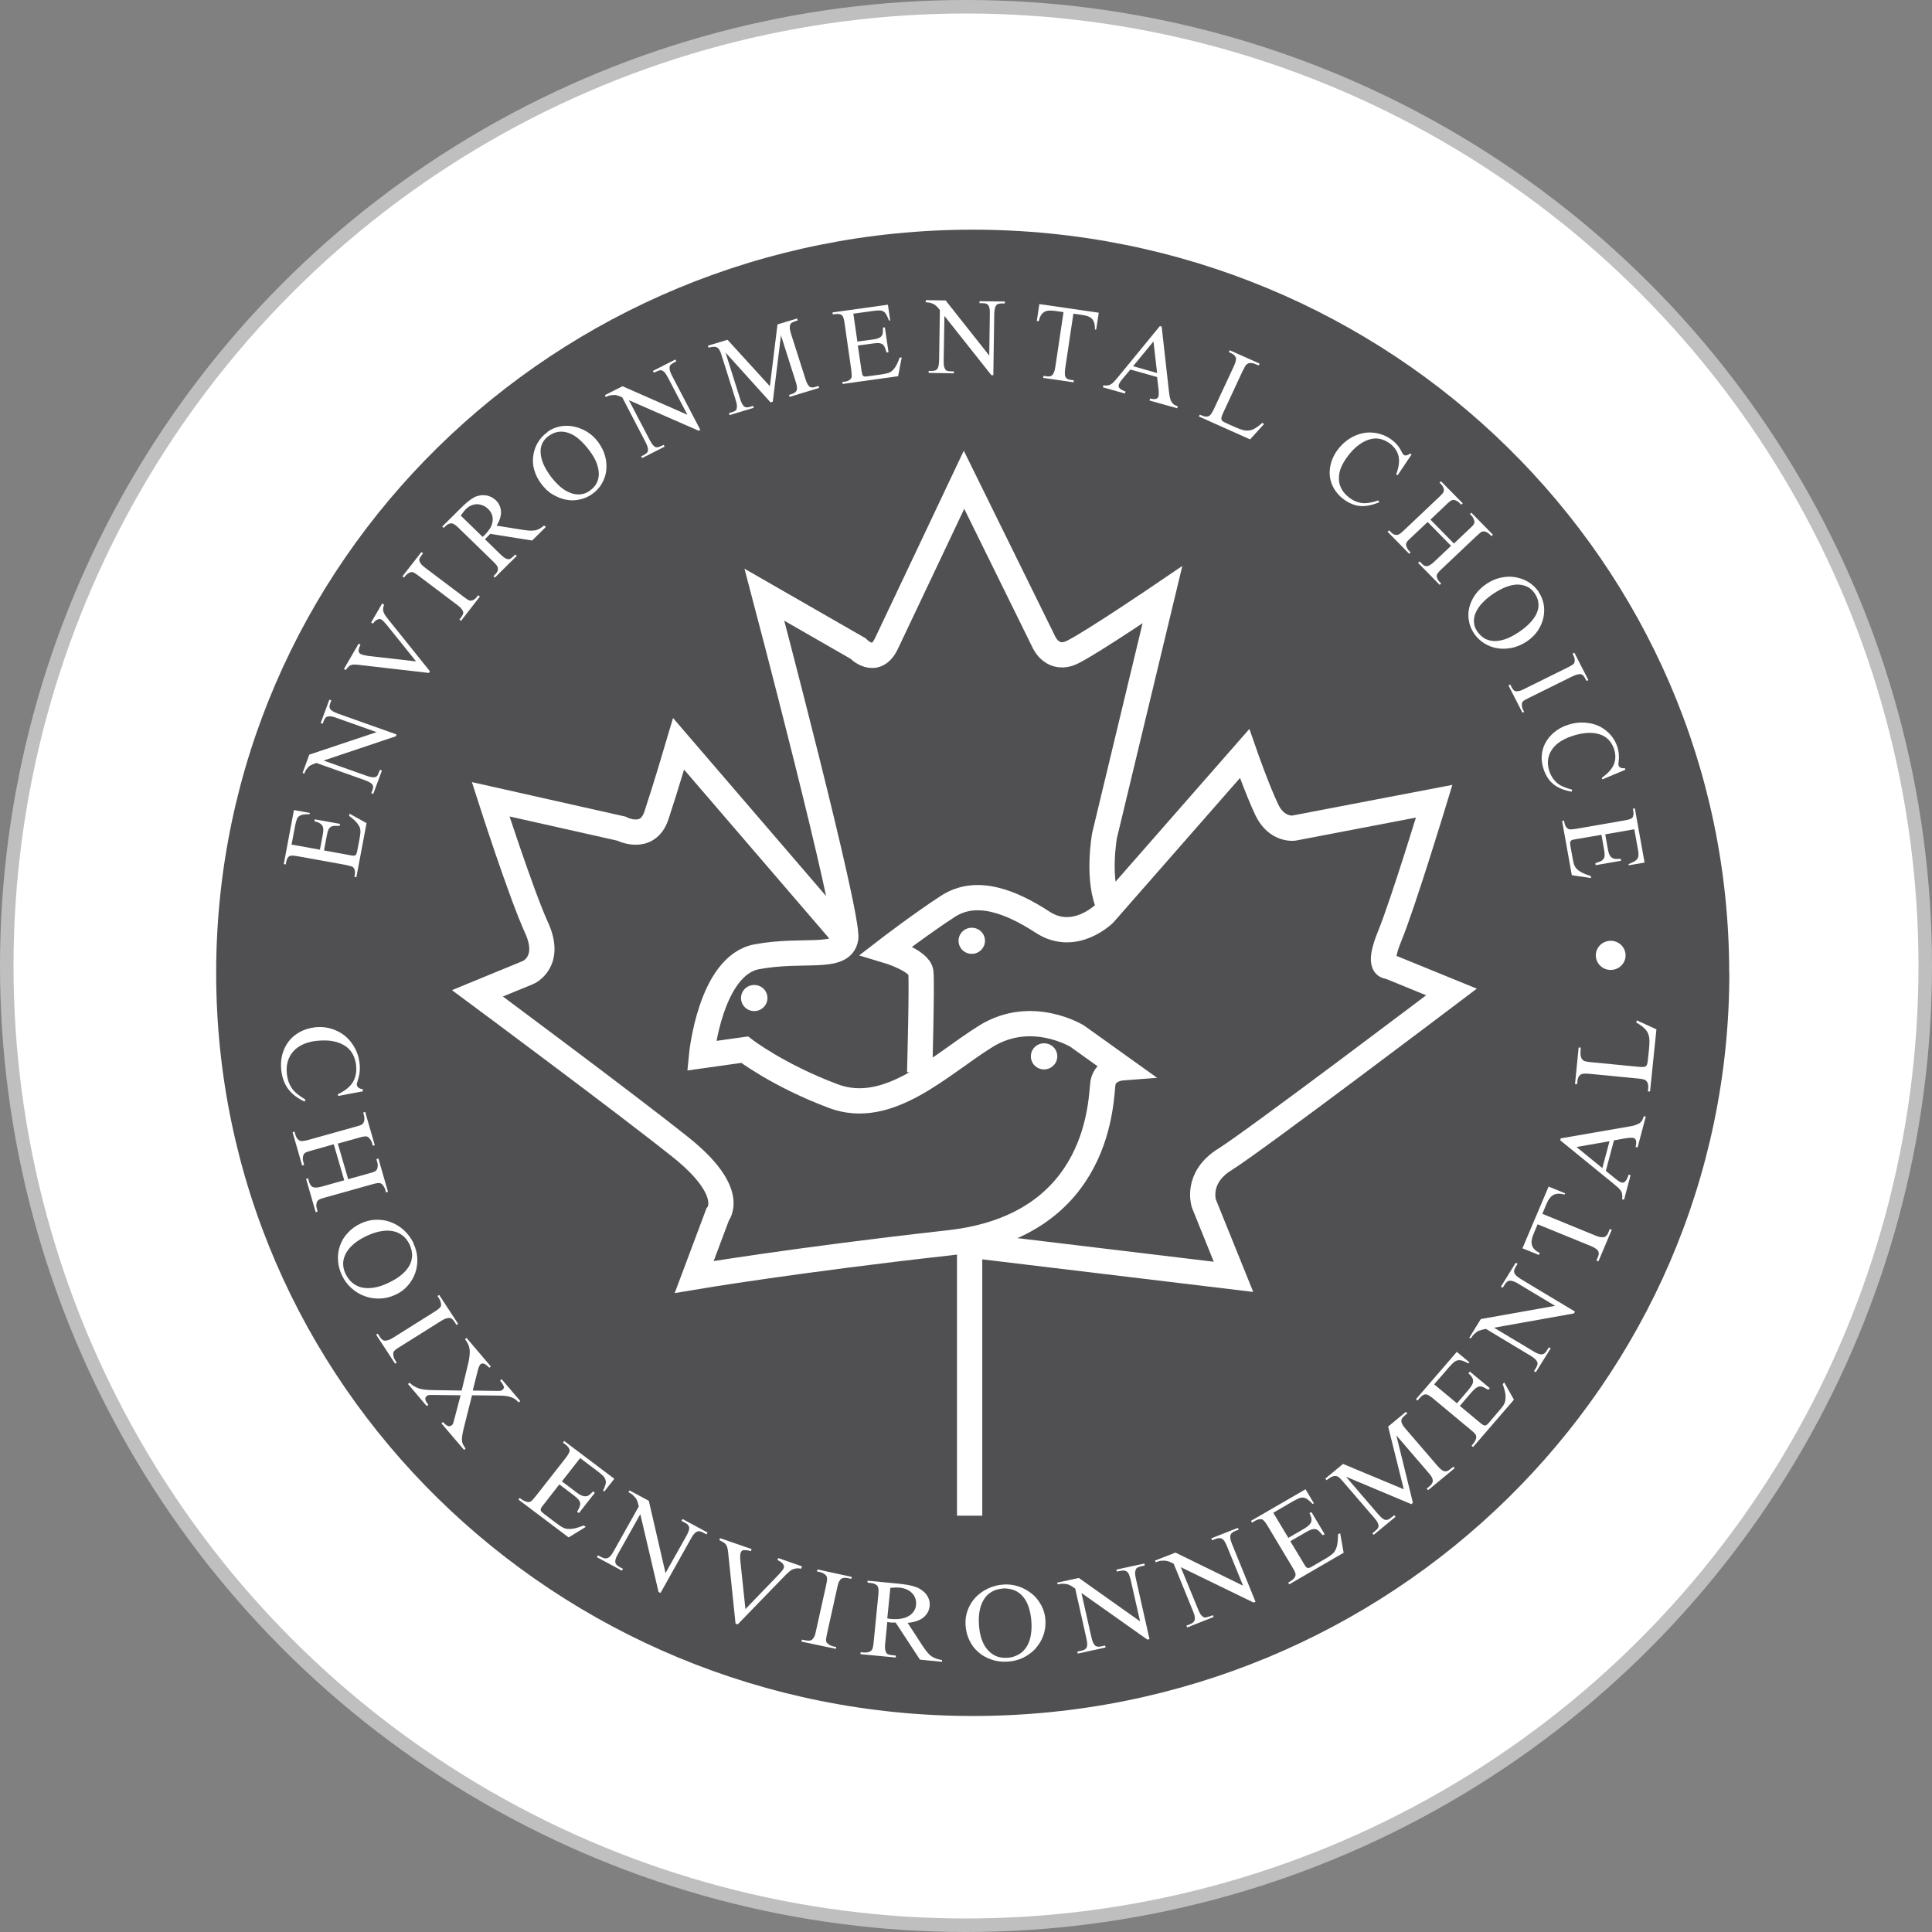
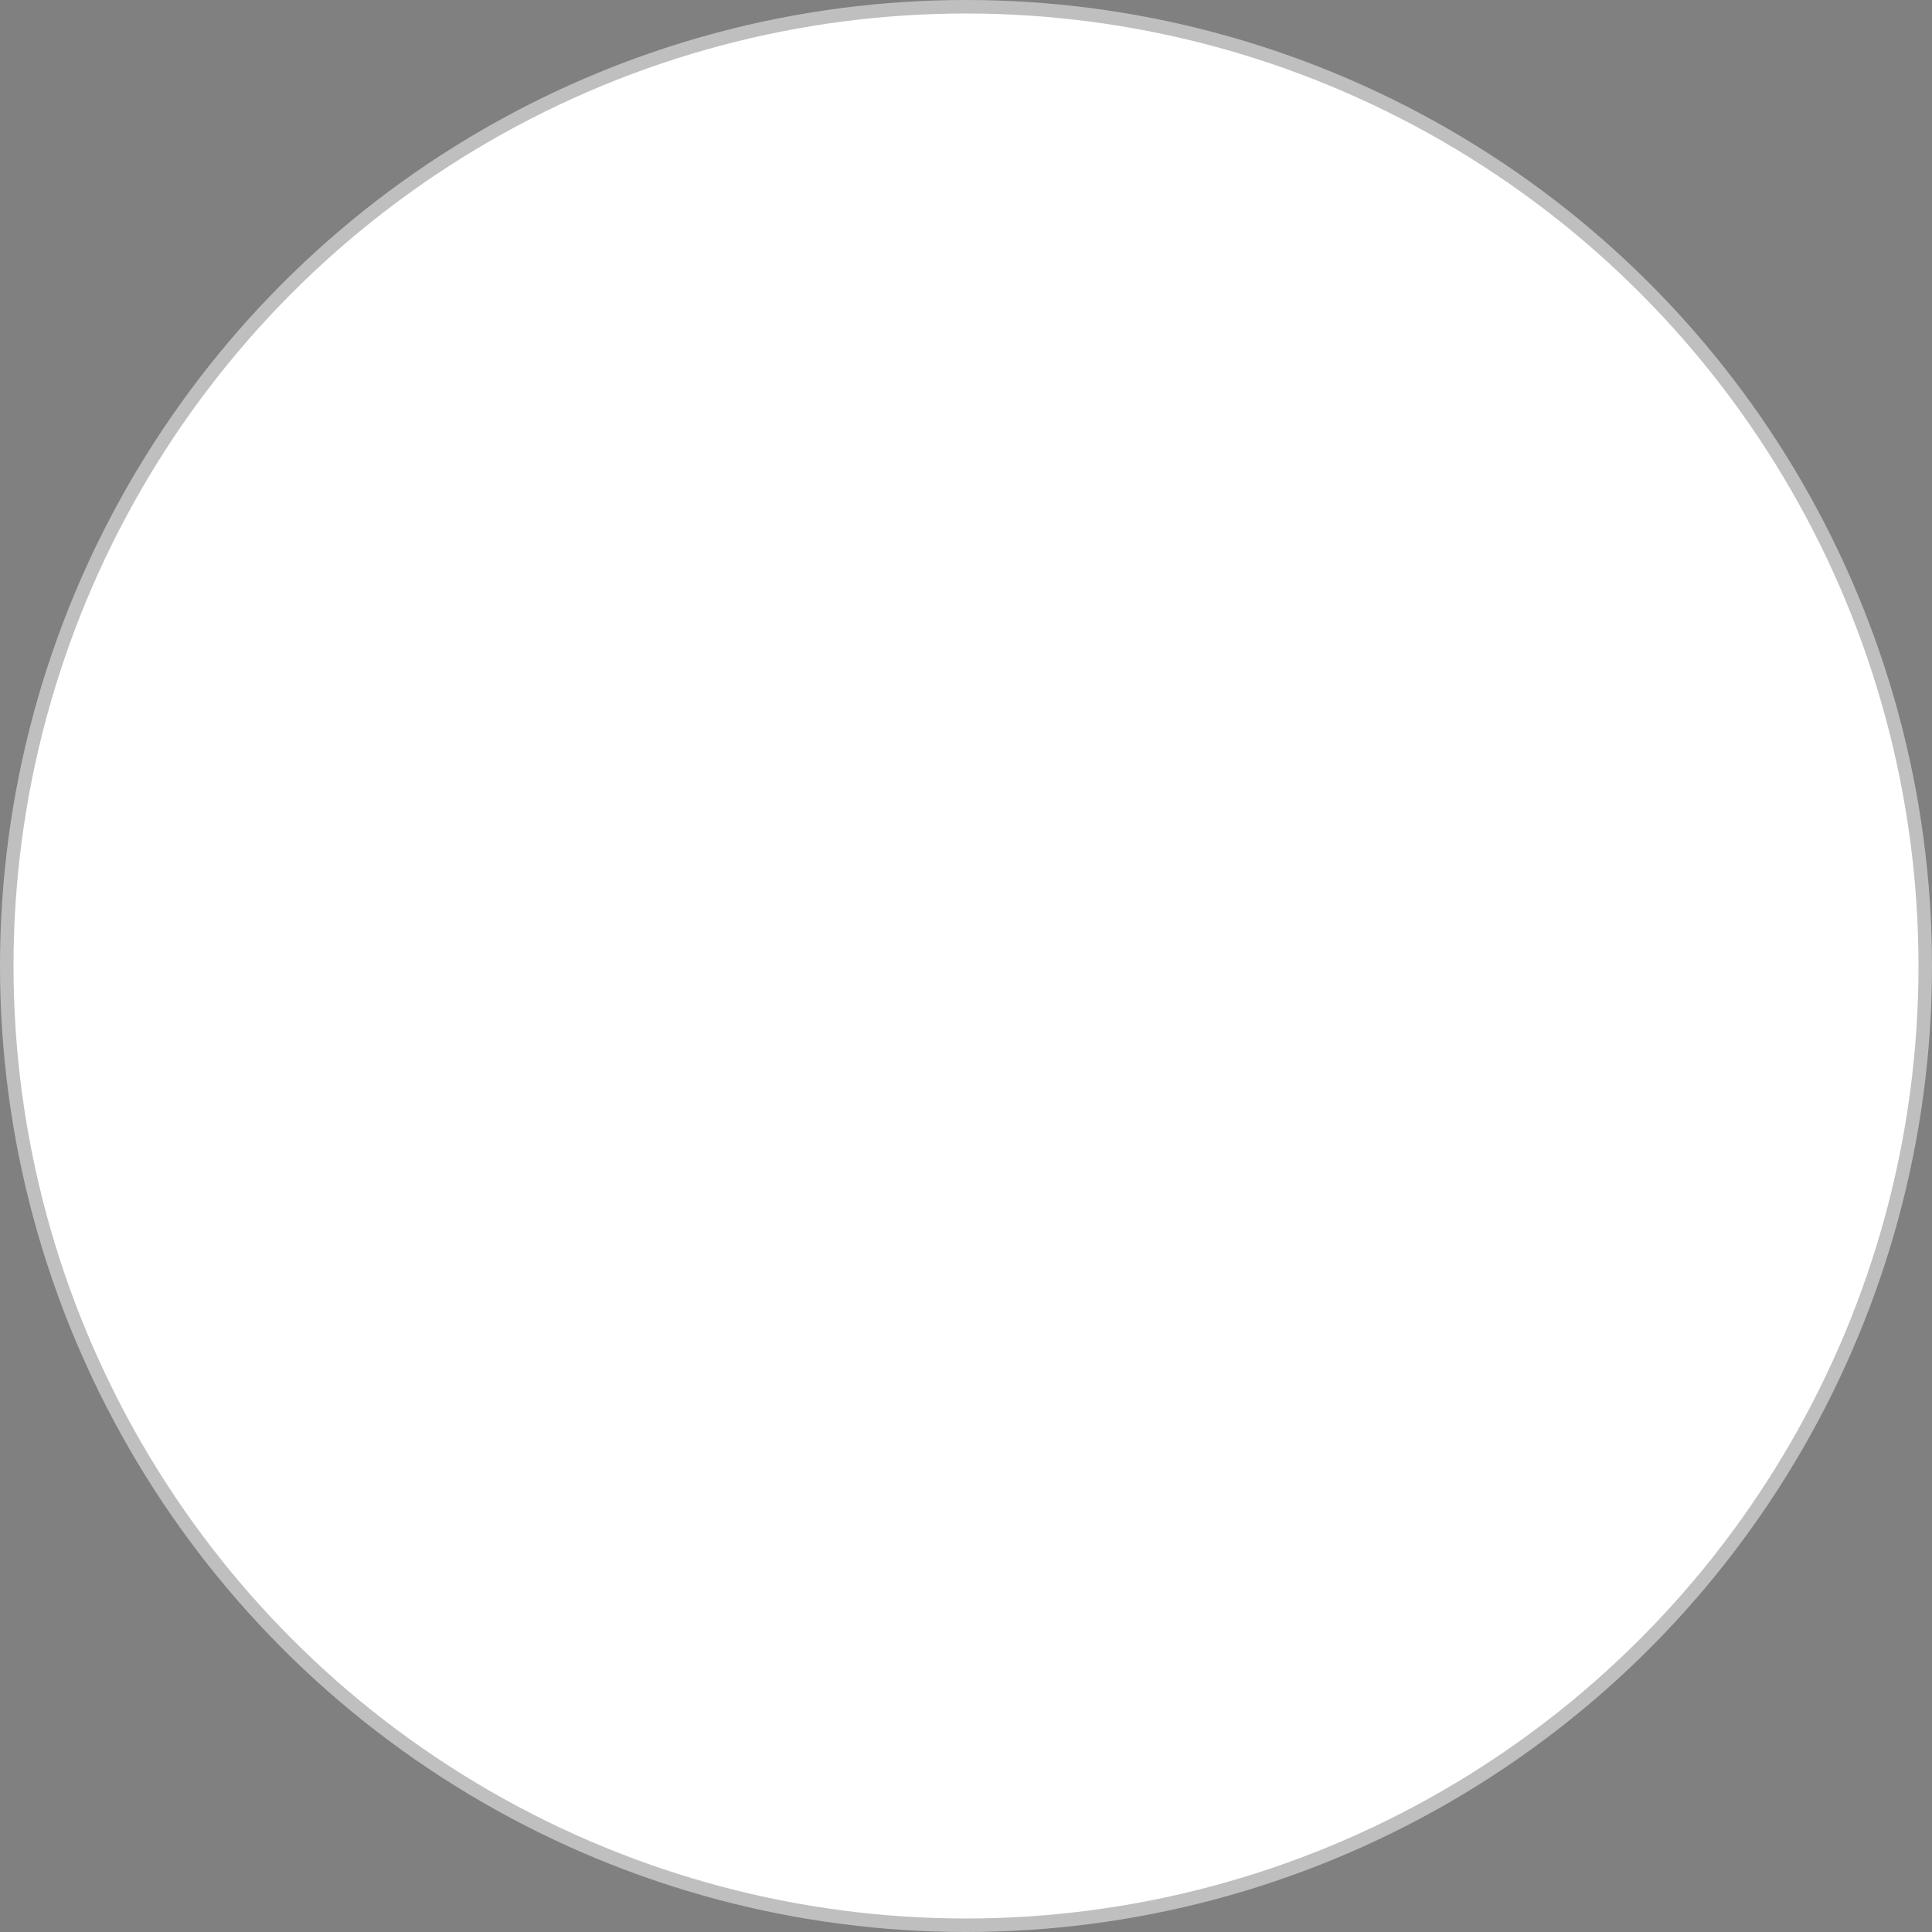
<svg xmlns="http://www.w3.org/2000/svg" width="143" height="143" viewBox="0 0 143 143" fill="none">
  <rect x="0" y="0" width="143" height="143" fill="#808080" stroke="none" />
  <circle cx="71.5" cy="71.5" r="71" fill="white" stroke="#BFBFBF" />
  <g clip-path="url(#clip0_668_49)">
-     <path d="M128 72.006C128 102.386 102.926 127.011 72.006 127.011C41.085 127.011 16 102.386 16 72.006C16 41.626 41.074 17 71.994 17C102.915 17 127.989 41.626 127.989 72.006" fill="#505052" />
    <path d="M82.136 67.195C81.147 65.217 81.754 61.845 81.754 61.845L86.038 44.02C86.038 44.02 80.843 47.549 79.382 48.268C77.92 48.987 77.279 47.549 77.279 47.549L71.353 35.511C71.353 35.511 66.429 45.919 65.608 47.639C64.787 49.358 63.505 47.998 63.505 47.998L56.579 44.02C56.579 44.02 62.864 67.825 62.594 69.454C62.325 71.084 59.491 70.174 56.028 70.814C52.565 71.444 51.924 78.142 51.924 78.142L55.117 77.693C55.117 77.693 57.58 79.592 61.684 81.132C65.788 82.672 69.611 78.783 72.984 76.692C76.357 74.613 79.73 76.692 79.73 76.692L83.013 79.041C83.013 79.041 81.833 79.131 81.641 80.132C81.462 81.132 81.641 90.719 70.251 91.989C58.85 93.259 51.384 94.518 51.384 94.518L53.116 89.899C53.116 89.899 54.578 88.269 50.384 84.92C46.19 81.57 35.339 73.523 35.339 73.523L39.084 71.983C39.084 71.983 40.871 71.23 39.724 68.69C38.566 66.161 36.318 59.159 36.318 59.159L45.976 61.328C45.976 61.328 47.921 62.351 48.585 60.361C49.248 58.372 50.226 55.056 50.226 55.056L62.594 69.443M68.07 79.39C68.07 79.39 68.25 72.871 68.16 71.972C68.07 71.073 65.608 70.342 65.608 70.342C65.608 70.342 68.07 68.443 70.162 67.083C72.253 65.723 74.817 66.723 77.178 68.263C79.55 69.803 81.731 67.633 81.731 67.633L92.121 55.776C92.121 55.776 93.032 58.395 93.762 59.934C94.493 61.474 95.764 61.294 95.764 61.294L106.153 59.305C106.153 59.305 103.871 66.813 102.87 69.263C101.869 71.702 102.78 71.522 102.78 71.522L107.435 73.422C107.435 73.422 92.852 84.459 90.659 85.819C88.467 87.179 89.107 89.078 89.107 89.078L91.3 94.507L71.769 92.158V112.186" stroke="white" stroke-width="1.87" stroke-miterlimit="10" />
    <path d="M72.905 69.634C72.905 70.162 72.467 70.601 71.927 70.601C71.387 70.601 70.949 70.174 70.949 69.634C70.949 69.095 71.387 68.668 71.927 68.668C72.467 68.668 72.905 69.095 72.905 69.634Z" fill="white" />
    <path d="M78.257 78.187C78.257 78.716 77.819 79.154 77.279 79.154C76.739 79.154 76.301 78.727 76.301 78.187C76.301 77.648 76.739 77.221 77.279 77.221C77.819 77.221 78.257 77.648 78.257 78.187Z" fill="white" />
    <path d="M56.804 73.871C56.804 74.4 56.366 74.838 55.826 74.838C55.286 74.838 54.848 74.411 54.848 73.871C54.848 73.332 55.286 72.905 55.826 72.905C56.366 72.905 56.804 73.332 56.804 73.871Z" fill="white" />
    <path d="M21.554 62.508L23.68 62.891L23.893 61.755C23.927 61.587 23.938 61.452 23.927 61.34C23.916 61.227 23.882 61.137 23.826 61.07C23.769 61.002 23.702 60.946 23.612 60.901C23.522 60.856 23.41 60.822 23.275 60.789L23.297 60.643L25.164 60.98L25.141 61.126C24.984 61.126 24.849 61.126 24.748 61.126C24.635 61.126 24.556 61.16 24.478 61.205C24.41 61.25 24.343 61.317 24.309 61.418C24.264 61.508 24.23 61.643 24.197 61.812L23.983 62.947L25.76 63.273C25.895 63.295 25.996 63.318 26.086 63.329C26.164 63.34 26.232 63.329 26.277 63.318C26.322 63.295 26.355 63.261 26.378 63.205C26.401 63.149 26.423 63.07 26.445 62.958L26.614 62.081C26.637 61.935 26.659 61.8 26.67 61.699C26.682 61.598 26.682 61.508 26.67 61.429C26.67 61.351 26.637 61.283 26.614 61.216C26.58 61.148 26.547 61.081 26.49 61.002C26.367 60.822 26.153 60.62 25.838 60.384L25.872 60.227L27.131 60.924L26.378 64.925L26.232 64.902L26.265 64.722C26.265 64.722 26.277 64.621 26.277 64.565C26.277 64.509 26.277 64.453 26.254 64.408C26.243 64.352 26.221 64.307 26.198 64.262C26.164 64.217 26.131 64.183 26.086 64.161C26.007 64.116 25.838 64.071 25.568 64.014L22.083 63.385C21.745 63.318 21.521 63.318 21.431 63.363C21.307 63.43 21.228 63.576 21.183 63.801L21.15 63.981L21.003 63.958L21.757 59.957L22.937 60.171L22.915 60.261C22.712 60.261 22.555 60.272 22.431 60.294C22.308 60.317 22.206 60.362 22.128 60.418C22.049 60.474 21.993 60.564 21.959 60.676C21.925 60.789 21.88 60.924 21.847 61.103L21.577 62.531L21.554 62.508Z" fill="white" />
    <path d="M22.398 57.203L22.893 55.855L27.874 54.191L24.905 53.135C24.737 53.067 24.59 53.033 24.478 53.022C24.366 53.011 24.276 53.022 24.208 53.045C24.141 53.078 24.096 53.112 24.051 53.18C24.017 53.236 23.983 53.314 23.95 53.393L23.882 53.573L23.736 53.517L24.377 51.786L24.523 51.842L24.456 52.022C24.422 52.112 24.399 52.191 24.388 52.258C24.388 52.325 24.388 52.393 24.433 52.46C24.467 52.528 24.534 52.584 24.624 52.64C24.714 52.696 24.838 52.752 25.018 52.82L29.347 54.36L29.302 54.495L23.95 56.293L27.12 57.417C27.3 57.484 27.447 57.518 27.548 57.529C27.66 57.541 27.739 57.529 27.806 57.507C27.874 57.484 27.919 57.439 27.952 57.372C27.986 57.304 28.02 57.237 28.054 57.158L28.121 56.978L28.267 57.035L27.626 58.766L27.48 58.709L27.548 58.541C27.581 58.451 27.604 58.372 27.615 58.305C27.615 58.237 27.615 58.17 27.581 58.102C27.548 58.035 27.48 57.979 27.39 57.923C27.3 57.866 27.165 57.81 26.997 57.743L23.421 56.473C23.309 56.518 23.207 56.551 23.14 56.574C23.073 56.608 23.005 56.641 22.96 56.664C22.904 56.697 22.859 56.731 22.825 56.776C22.78 56.821 22.735 56.877 22.679 56.945C22.634 57.012 22.578 57.113 22.522 57.26L22.375 57.203H22.398Z" fill="white" />
    <path d="M28.29 44.671L28.424 44.75C28.391 44.862 28.368 44.952 28.357 45.042C28.357 45.132 28.357 45.211 28.391 45.301C28.413 45.38 28.458 45.469 28.514 45.548C28.571 45.627 28.638 45.717 28.717 45.818L31.82 49.684L31.741 49.808L26.659 49.223C26.502 49.201 26.367 49.19 26.266 49.19C26.164 49.19 26.075 49.19 25.996 49.223C25.917 49.246 25.85 49.291 25.793 49.347C25.737 49.403 25.67 49.493 25.591 49.594L25.456 49.516L26.547 47.639L26.682 47.717C26.625 47.83 26.592 47.931 26.569 48.01C26.547 48.088 26.547 48.156 26.547 48.201C26.547 48.257 26.569 48.291 26.592 48.324C26.614 48.358 26.648 48.38 26.693 48.403C26.805 48.47 27.019 48.515 27.334 48.56L30.797 48.954L28.683 46.324C28.469 46.065 28.323 45.908 28.222 45.852C28.155 45.807 28.065 45.807 27.952 45.852C27.84 45.885 27.727 45.986 27.604 46.155L27.469 46.076L28.29 44.66V44.671Z" fill="white" />
    <path d="M35.396 44.064L35.52 44.154L34.125 45.953L34.002 45.863L34.114 45.717C34.17 45.638 34.215 45.571 34.249 45.503C34.283 45.436 34.294 45.368 34.283 45.301C34.272 45.233 34.227 45.155 34.159 45.065C34.092 44.975 33.979 44.874 33.822 44.761L31.022 42.648C30.921 42.57 30.842 42.513 30.775 42.468C30.707 42.423 30.651 42.39 30.595 42.367C30.538 42.345 30.494 42.334 30.46 42.345C30.415 42.345 30.37 42.356 30.325 42.379C30.201 42.435 30.1 42.513 30.021 42.603L29.909 42.749L29.785 42.66L31.191 40.861L31.314 40.951L31.202 41.097C31.146 41.176 31.101 41.243 31.067 41.311C31.033 41.378 31.022 41.446 31.044 41.513C31.067 41.581 31.101 41.659 31.168 41.749C31.236 41.839 31.348 41.929 31.494 42.041L34.294 44.154C34.395 44.233 34.485 44.289 34.541 44.334C34.609 44.379 34.665 44.413 34.721 44.435C34.777 44.458 34.822 44.458 34.856 44.458C34.901 44.458 34.946 44.435 34.991 44.424C35.115 44.379 35.205 44.3 35.283 44.199L35.396 44.053V44.064Z" fill="white" />
    <path d="M35.722 39.737C35.722 39.737 35.789 39.67 35.823 39.647C35.846 39.625 35.879 39.602 35.891 39.58C36.07 39.4 36.205 39.22 36.306 39.052C36.397 38.872 36.453 38.703 36.464 38.535C36.475 38.366 36.464 38.209 36.397 38.063C36.34 37.916 36.25 37.782 36.127 37.669C36.003 37.557 35.879 37.467 35.733 37.411C35.587 37.355 35.452 37.321 35.306 37.321C35.16 37.321 35.014 37.355 34.879 37.411C34.744 37.467 34.609 37.557 34.485 37.681C34.361 37.804 34.249 37.962 34.103 38.164L35.722 39.737ZM40.399 39.007L39.387 40.007L36.284 39.513C36.284 39.513 36.194 39.602 36.16 39.647C36.127 39.681 36.093 39.715 36.059 39.749C36.037 39.771 36.003 39.805 35.98 39.827C35.947 39.85 35.924 39.883 35.891 39.906L37.015 41.007C37.15 41.142 37.273 41.232 37.363 41.3C37.465 41.356 37.543 41.389 37.622 41.389C37.69 41.389 37.757 41.378 37.813 41.333C37.869 41.288 37.926 41.243 37.993 41.187L38.139 41.041L38.252 41.142L36.633 42.749L36.52 42.648L36.666 42.502C36.824 42.345 36.88 42.188 36.846 42.008C36.824 41.907 36.7 41.749 36.475 41.536L33.968 39.097C33.732 38.861 33.552 38.748 33.439 38.737C33.282 38.726 33.136 38.793 32.99 38.928L32.843 39.074L32.731 38.973L34.114 37.602C34.316 37.4 34.496 37.231 34.665 37.107C34.822 36.972 34.968 36.883 35.092 36.815C35.216 36.748 35.351 36.703 35.486 36.68C35.621 36.647 35.767 36.647 35.902 36.658C36.048 36.669 36.183 36.714 36.318 36.77C36.453 36.826 36.576 36.916 36.689 37.017C36.936 37.253 37.06 37.534 37.082 37.849C37.105 38.164 36.992 38.523 36.756 38.906L38.645 39.209C38.87 39.243 39.05 39.265 39.207 39.276C39.365 39.276 39.5 39.276 39.612 39.254C39.736 39.231 39.837 39.187 39.938 39.13C40.039 39.074 40.152 38.995 40.276 38.894L40.388 38.995L40.399 39.007Z" fill="white" />
    <path d="M40.624 32.252C40.41 32.409 40.242 32.6 40.141 32.814C40.039 33.027 39.994 33.263 40.017 33.522C40.028 33.78 40.096 34.05 40.219 34.342C40.343 34.635 40.523 34.927 40.748 35.242C40.973 35.545 41.22 35.803 41.456 36.017C41.703 36.231 41.951 36.377 42.209 36.478C42.457 36.579 42.715 36.613 42.963 36.59C43.21 36.568 43.446 36.478 43.671 36.309C43.873 36.163 44.031 35.995 44.143 35.792C44.256 35.59 44.312 35.365 44.323 35.118C44.323 34.871 44.278 34.59 44.166 34.286C44.053 33.983 43.862 33.657 43.604 33.319C43.356 32.994 43.109 32.724 42.862 32.51C42.614 32.297 42.356 32.139 42.097 32.05C41.85 31.96 41.591 31.926 41.344 31.96C41.096 31.993 40.86 32.094 40.624 32.263M40.512 31.971C40.793 31.768 41.096 31.634 41.434 31.566C41.771 31.499 42.108 31.499 42.446 31.566C42.783 31.634 43.109 31.757 43.435 31.948C43.75 32.139 44.031 32.387 44.267 32.713C44.514 33.039 44.683 33.387 44.784 33.747C44.886 34.106 44.908 34.455 44.874 34.803C44.84 35.152 44.728 35.466 44.559 35.77C44.391 36.073 44.155 36.332 43.862 36.545C43.57 36.759 43.244 36.905 42.907 36.972C42.569 37.051 42.232 37.051 41.883 36.984C41.546 36.916 41.22 36.781 40.894 36.59C40.568 36.399 40.287 36.118 40.039 35.781C39.803 35.466 39.646 35.14 39.545 34.792C39.443 34.444 39.421 34.095 39.466 33.758C39.511 33.421 39.612 33.095 39.792 32.78C39.972 32.477 40.208 32.207 40.523 31.982" fill="white" />
    <path d="M44.784 29.24L46.077 28.588L50.878 30.701L49.439 27.947C49.36 27.79 49.282 27.666 49.203 27.576C49.136 27.498 49.057 27.442 48.989 27.419C48.922 27.396 48.855 27.396 48.787 27.419C48.719 27.442 48.641 27.475 48.562 27.509L48.394 27.588L48.326 27.453L49.99 26.61L50.058 26.745L49.889 26.834C49.81 26.88 49.731 26.924 49.675 26.969C49.619 27.014 49.585 27.071 49.563 27.138C49.552 27.205 49.552 27.295 49.574 27.396C49.597 27.498 49.653 27.633 49.731 27.79L51.834 31.814L51.71 31.881L46.55 29.622L48.09 32.567C48.18 32.735 48.258 32.859 48.326 32.938C48.394 33.016 48.461 33.072 48.528 33.095C48.596 33.117 48.663 33.117 48.731 33.095C48.798 33.072 48.877 33.039 48.956 33.005L49.124 32.926L49.192 33.061L47.528 33.904L47.46 33.769L47.629 33.691C47.708 33.646 47.786 33.601 47.843 33.556C47.899 33.511 47.932 33.455 47.955 33.387C47.977 33.32 47.966 33.23 47.944 33.129C47.921 33.027 47.865 32.893 47.786 32.735L46.055 29.408C45.942 29.363 45.852 29.318 45.774 29.296C45.695 29.273 45.639 29.251 45.571 29.24C45.515 29.24 45.459 29.229 45.391 29.24C45.335 29.24 45.256 29.251 45.166 29.262C45.088 29.273 44.975 29.318 44.84 29.386L44.773 29.251L44.784 29.24Z" fill="white" />
    <path d="M57.051 29.802L53.701 26.093L54.78 29.521C54.836 29.701 54.893 29.835 54.949 29.925C55.005 30.015 55.061 30.083 55.129 30.116C55.196 30.15 55.264 30.161 55.331 30.15C55.399 30.15 55.477 30.128 55.567 30.094L55.747 30.038L55.792 30.184L54.004 30.723L53.959 30.577L54.139 30.521C54.229 30.498 54.308 30.465 54.375 30.431C54.443 30.397 54.488 30.352 54.51 30.285C54.544 30.218 54.544 30.139 54.544 30.026C54.544 29.925 54.499 29.779 54.454 29.611L53.397 26.261C53.364 26.138 53.319 26.037 53.273 25.947C53.228 25.857 53.184 25.789 53.116 25.744C53.049 25.699 52.959 25.666 52.858 25.666C52.745 25.666 52.61 25.688 52.441 25.733L52.397 25.587L53.847 25.149L56.984 28.588L57.546 24.013L58.997 23.575L59.042 23.721L58.862 23.777C58.772 23.811 58.693 23.834 58.626 23.878C58.558 23.912 58.513 23.968 58.491 24.025C58.457 24.092 58.457 24.171 58.457 24.283C58.457 24.384 58.502 24.53 58.547 24.699L59.615 28.048C59.671 28.228 59.727 28.363 59.784 28.453C59.84 28.543 59.896 28.61 59.964 28.644C60.031 28.678 60.087 28.689 60.166 28.678C60.233 28.678 60.312 28.655 60.402 28.622L60.582 28.565L60.627 28.712L58.446 29.375L58.401 29.229L58.581 29.172C58.671 29.15 58.749 29.116 58.806 29.071C58.873 29.037 58.918 28.981 58.952 28.925C58.985 28.858 58.997 28.779 58.985 28.666C58.985 28.565 58.952 28.419 58.895 28.251L57.805 24.823L57.198 29.734L57.063 29.768L57.051 29.802Z" fill="white" />
    <path d="M63.157 23.182L63.46 25.283L64.63 25.126C64.798 25.104 64.933 25.07 65.034 25.025C65.135 24.98 65.214 24.924 65.259 24.856C65.315 24.789 65.338 24.699 65.349 24.598C65.349 24.497 65.349 24.384 65.349 24.249L65.495 24.227L65.765 26.07L65.619 26.093C65.574 25.947 65.54 25.823 65.495 25.722C65.45 25.621 65.405 25.553 65.338 25.497C65.27 25.441 65.192 25.418 65.079 25.396C64.978 25.385 64.832 25.396 64.663 25.418L63.494 25.576L63.752 27.329C63.775 27.464 63.786 27.565 63.809 27.644C63.82 27.722 63.843 27.779 63.876 27.812C63.91 27.846 63.955 27.869 64.022 27.869C64.079 27.869 64.169 27.869 64.281 27.846L65.18 27.722C65.338 27.7 65.462 27.677 65.563 27.655C65.664 27.633 65.754 27.599 65.833 27.576C65.911 27.543 65.968 27.498 66.024 27.453C66.08 27.408 66.136 27.34 66.192 27.273C66.327 27.104 66.462 26.834 66.586 26.475L66.743 26.452L66.474 27.846L62.37 28.419L62.347 28.273L62.538 28.251C62.538 28.251 62.639 28.228 62.696 28.217C62.752 28.194 62.797 28.172 62.842 28.149C62.887 28.116 62.92 28.082 62.965 28.048C62.999 28.015 63.022 27.97 63.033 27.913C63.055 27.823 63.033 27.655 63.011 27.396L62.516 23.946C62.471 23.609 62.403 23.406 62.325 23.339C62.212 23.249 62.055 23.215 61.83 23.249L61.639 23.272L61.616 23.125L65.72 22.552L65.889 23.721H65.799C65.731 23.553 65.664 23.395 65.608 23.294C65.552 23.182 65.473 23.103 65.394 23.058C65.315 23.002 65.214 22.979 65.091 22.979C64.978 22.979 64.821 22.991 64.641 23.013L63.179 23.215L63.157 23.182Z" fill="white" />
    <path d="M68.531 22.215L69.993 22.238L73.22 26.317L73.265 23.227C73.265 23.047 73.265 22.901 73.231 22.799C73.209 22.687 73.175 22.608 73.119 22.564C73.074 22.507 73.006 22.474 72.939 22.462C72.871 22.451 72.793 22.44 72.692 22.44H72.5V22.294L74.378 22.316V22.462H74.176C74.086 22.462 73.996 22.462 73.928 22.485C73.861 22.496 73.793 22.53 73.748 22.586C73.703 22.642 73.67 22.721 73.636 22.822C73.614 22.923 73.602 23.069 73.591 23.238L73.523 27.767H73.377L69.903 23.384L69.847 26.688C69.847 26.879 69.847 27.014 69.88 27.127C69.903 27.228 69.937 27.306 69.982 27.363C70.027 27.419 70.083 27.441 70.162 27.464C70.229 27.475 70.308 27.486 70.409 27.486H70.6V27.633L68.734 27.599V27.453H68.925C69.015 27.453 69.105 27.453 69.172 27.43C69.24 27.419 69.307 27.385 69.352 27.329C69.408 27.273 69.442 27.205 69.465 27.093C69.487 26.992 69.498 26.857 69.51 26.677L69.566 22.946C69.487 22.845 69.419 22.777 69.375 22.721C69.318 22.665 69.273 22.62 69.228 22.586C69.183 22.552 69.127 22.519 69.071 22.496C69.015 22.474 68.947 22.44 68.869 22.417C68.79 22.395 68.677 22.384 68.52 22.372V22.226L68.531 22.215Z" fill="white" />
    <path d="M81.327 23.148L81.136 24.395H81.046C81.046 24.047 80.989 23.789 80.855 23.631C80.72 23.474 80.506 23.373 80.202 23.328L79.449 23.215L78.842 27.273C78.819 27.453 78.808 27.599 78.819 27.7C78.819 27.812 78.853 27.891 78.898 27.947C78.932 28.003 78.988 28.048 79.055 28.071C79.123 28.093 79.202 28.116 79.303 28.127L79.483 28.149L79.46 28.296L77.212 27.97L77.234 27.824L77.425 27.846C77.515 27.857 77.605 27.869 77.672 27.857C77.74 27.857 77.807 27.824 77.864 27.779C77.92 27.734 77.965 27.666 78.01 27.565C78.055 27.464 78.088 27.329 78.111 27.16L78.718 23.103L78.077 23.013C77.92 22.991 77.774 22.979 77.65 22.991C77.526 22.991 77.414 23.024 77.313 23.081C77.212 23.137 77.121 23.215 77.054 23.328C76.987 23.44 76.93 23.586 76.885 23.777L76.739 23.755L76.93 22.507L81.338 23.148H81.327Z" fill="white" />
    <path d="M85.644 27.599L85.375 25.272L83.868 27.104L85.644 27.61V27.599ZM85.667 27.913L83.665 27.351L83.07 28.059C82.923 28.239 82.845 28.374 82.811 28.475C82.8 28.52 82.8 28.554 82.8 28.599C82.8 28.633 82.822 28.678 82.856 28.723C82.89 28.768 82.946 28.801 83.013 28.846C83.081 28.891 83.182 28.936 83.306 28.981L83.261 29.127L81.63 28.666L81.675 28.52C81.81 28.543 81.923 28.543 82.013 28.52C82.103 28.509 82.181 28.475 82.26 28.419C82.339 28.374 82.417 28.296 82.496 28.206C82.575 28.116 82.665 28.003 82.788 27.868L85.847 24.137L85.982 24.171L86.521 28.97C86.544 29.172 86.566 29.33 86.6 29.453C86.634 29.577 86.668 29.678 86.724 29.757C86.769 29.835 86.836 29.903 86.904 29.948C86.971 29.993 87.061 30.038 87.174 30.071L87.129 30.218L85.082 29.644L85.127 29.498C85.33 29.543 85.487 29.554 85.577 29.521C85.667 29.487 85.723 29.419 85.746 29.341C85.768 29.228 85.779 29.037 85.746 28.768L85.644 27.936L85.667 27.913Z" fill="white" />
    <path d="M93.448 31.308L93.56 31.386L92.525 32.522L88.736 30.825L88.804 30.69L88.995 30.768C89.197 30.858 89.377 30.858 89.523 30.768C89.613 30.712 89.715 30.544 89.85 30.274L91.322 27.115C91.457 26.812 91.514 26.61 91.48 26.497C91.435 26.351 91.322 26.227 91.142 26.149L90.951 26.059L91.019 25.924L93.234 26.913L93.166 27.048C93.031 26.992 92.919 26.947 92.829 26.913C92.739 26.891 92.649 26.868 92.582 26.868C92.514 26.868 92.458 26.868 92.413 26.891C92.368 26.913 92.323 26.936 92.278 26.958C92.211 27.014 92.109 27.194 91.963 27.486L90.535 30.555C90.457 30.723 90.412 30.847 90.4 30.937C90.4 31.027 90.412 31.094 90.479 31.162C90.535 31.207 90.715 31.308 91.03 31.443L91.39 31.6C91.772 31.769 92.042 31.858 92.222 31.87C92.312 31.87 92.391 31.87 92.492 31.858C92.582 31.847 92.672 31.814 92.773 31.769C92.874 31.724 92.975 31.656 93.088 31.578C93.2 31.499 93.324 31.398 93.459 31.274" fill="white" />
-     <path d="M104.467 33.657L103.443 35.185L103.342 35.107C103.545 34.567 103.601 34.118 103.511 33.747C103.421 33.376 103.196 33.072 102.859 32.814C102.634 32.657 102.398 32.544 102.15 32.488C101.903 32.432 101.644 32.443 101.375 32.522C101.105 32.6 100.835 32.735 100.565 32.938C100.284 33.14 100.014 33.421 99.744 33.781C99.531 34.061 99.362 34.354 99.249 34.635C99.137 34.916 99.092 35.197 99.103 35.466C99.103 35.736 99.182 35.983 99.317 36.219C99.441 36.455 99.643 36.669 99.902 36.86C100.171 37.062 100.464 37.186 100.779 37.231C101.071 37.276 101.487 37.22 102.027 37.04L102.083 37.175C101.577 37.388 101.105 37.489 100.689 37.456C100.273 37.422 99.857 37.253 99.463 36.961C99.159 36.736 98.923 36.478 98.743 36.175C98.575 35.882 98.462 35.568 98.429 35.242C98.395 34.916 98.429 34.578 98.53 34.23C98.631 33.893 98.8 33.556 99.047 33.241C99.384 32.814 99.778 32.488 100.239 32.274C100.7 32.061 101.183 31.971 101.667 32.027C102.162 32.083 102.6 32.252 103.005 32.544C103.32 32.78 103.567 33.072 103.747 33.443C103.803 33.556 103.848 33.623 103.882 33.657C103.949 33.713 104.028 33.724 104.118 33.702C104.208 33.679 104.298 33.634 104.377 33.567L104.489 33.646L104.467 33.657Z" fill="white" />
    <path d="M105.883 38.467L107.615 40.232L108.739 39.164C108.829 39.074 108.908 39.007 108.964 38.95C109.02 38.894 109.065 38.838 109.088 38.793C109.11 38.748 109.133 38.703 109.133 38.658C109.133 38.613 109.133 38.568 109.11 38.512C109.076 38.389 109.02 38.287 108.93 38.186L108.795 38.051L108.908 37.95L110.504 39.58L110.392 39.681L110.257 39.546C110.257 39.546 110.178 39.479 110.133 39.445C110.088 39.411 110.032 39.389 109.987 39.366C109.931 39.344 109.886 39.333 109.83 39.333C109.774 39.333 109.729 39.333 109.684 39.355C109.605 39.389 109.47 39.501 109.268 39.692L106.726 42.098C106.637 42.188 106.558 42.255 106.513 42.311C106.457 42.367 106.423 42.423 106.389 42.468C106.367 42.513 106.344 42.558 106.344 42.592C106.344 42.637 106.344 42.682 106.355 42.727C106.389 42.851 106.445 42.963 106.535 43.053L106.67 43.188L106.558 43.289L104.961 41.659L105.074 41.558L105.209 41.693C105.276 41.76 105.332 41.805 105.388 41.85C105.445 41.895 105.512 41.907 105.591 41.907C105.67 41.907 105.748 41.873 105.849 41.817C105.951 41.76 106.063 41.67 106.198 41.536L107.401 40.4L105.67 38.636L104.466 39.771C104.377 39.861 104.298 39.928 104.242 39.984C104.185 40.041 104.14 40.097 104.118 40.142C104.095 40.187 104.073 40.232 104.073 40.277C104.073 40.322 104.073 40.367 104.095 40.423C104.129 40.547 104.185 40.648 104.275 40.749L104.41 40.884L104.298 40.985L102.701 39.355L102.814 39.254L102.949 39.389C103.095 39.546 103.252 39.614 103.421 39.591C103.522 39.591 103.691 39.468 103.938 39.231L106.479 36.826C106.569 36.736 106.648 36.658 106.704 36.602C106.76 36.545 106.805 36.489 106.828 36.444C106.85 36.399 106.861 36.354 106.873 36.321C106.873 36.276 106.873 36.231 106.861 36.186C106.828 36.062 106.771 35.961 106.681 35.86L106.547 35.725L106.659 35.624L108.267 37.253L108.154 37.355L108.02 37.22C108.02 37.22 107.952 37.152 107.896 37.118C107.851 37.085 107.795 37.062 107.75 37.04C107.693 37.017 107.648 37.006 107.592 37.006C107.536 37.006 107.491 37.006 107.446 37.029C107.356 37.074 107.21 37.186 107.03 37.366L105.906 38.434L105.883 38.467Z" fill="white" />
    <path d="M113.585 43.907C113.428 43.682 113.248 43.525 113.034 43.424C112.821 43.323 112.573 43.267 112.315 43.267C112.056 43.267 111.775 43.334 111.471 43.446C111.168 43.559 110.864 43.727 110.538 43.941C110.223 44.154 109.953 44.379 109.729 44.615C109.504 44.851 109.346 45.087 109.234 45.335C109.121 45.582 109.076 45.818 109.099 46.065C109.11 46.312 109.2 46.537 109.358 46.762C109.504 46.964 109.672 47.122 109.864 47.245C110.066 47.358 110.291 47.425 110.549 47.448C110.808 47.459 111.089 47.414 111.404 47.313C111.719 47.212 112.045 47.032 112.405 46.796C112.742 46.571 113.034 46.335 113.259 46.088C113.484 45.852 113.653 45.604 113.754 45.357C113.855 45.11 113.9 44.874 113.866 44.627C113.844 44.379 113.743 44.143 113.585 43.907ZM113.878 43.806C114.069 44.087 114.192 44.391 114.26 44.728C114.316 45.065 114.305 45.391 114.237 45.728C114.159 46.065 114.024 46.38 113.821 46.683C113.619 46.987 113.349 47.245 113.023 47.47C112.686 47.695 112.326 47.852 111.955 47.942C111.584 48.021 111.224 48.043 110.875 47.987C110.527 47.942 110.201 47.819 109.897 47.639C109.594 47.459 109.346 47.223 109.133 46.931C108.93 46.638 108.784 46.312 108.728 45.975C108.66 45.638 108.672 45.301 108.75 44.975C108.829 44.649 108.975 44.323 109.189 44.02C109.403 43.716 109.684 43.446 110.032 43.21C110.358 42.997 110.696 42.839 111.067 42.761C111.426 42.682 111.775 42.66 112.124 42.716C112.472 42.772 112.798 42.884 113.102 43.064C113.405 43.244 113.675 43.491 113.889 43.806" fill="white" />
    <path d="M112.821 52.685L112.686 52.752L111.651 50.73L111.786 50.662L111.865 50.831C111.91 50.909 111.955 50.988 112 51.044C112.045 51.1 112.101 51.145 112.169 51.157C112.236 51.168 112.326 51.168 112.438 51.145C112.551 51.123 112.686 51.067 112.854 50.977L116.014 49.414C116.126 49.358 116.216 49.313 116.284 49.268C116.351 49.223 116.408 49.19 116.452 49.156C116.497 49.122 116.52 49.089 116.531 49.044C116.542 49.01 116.554 48.965 116.554 48.909C116.554 48.774 116.531 48.65 116.475 48.549L116.396 48.38L116.531 48.313L117.566 50.336L117.431 50.404L117.341 50.235C117.296 50.156 117.251 50.078 117.206 50.021C117.161 49.965 117.105 49.931 117.037 49.909C116.97 49.886 116.88 49.898 116.767 49.92C116.655 49.943 116.52 49.999 116.351 50.078L113.192 51.64C113.079 51.696 112.989 51.741 112.911 51.786C112.843 51.82 112.787 51.865 112.742 51.898C112.697 51.932 112.675 51.977 112.663 52.011C112.652 52.044 112.641 52.101 112.641 52.157C112.641 52.281 112.663 52.404 112.72 52.517L112.809 52.685H112.821Z" fill="white" />
    <path d="M120.32 56.967L118.6 57.687L118.555 57.574C119.027 57.237 119.331 56.9 119.466 56.54C119.601 56.181 119.589 55.798 119.455 55.405C119.365 55.147 119.23 54.933 119.05 54.742C118.87 54.562 118.656 54.427 118.386 54.349C118.128 54.259 117.813 54.236 117.476 54.247C117.127 54.27 116.745 54.349 116.318 54.495C115.969 54.607 115.677 54.764 115.418 54.933C115.171 55.113 114.968 55.315 114.833 55.54C114.687 55.765 114.608 56.012 114.575 56.282C114.552 56.551 114.586 56.832 114.698 57.136C114.811 57.451 114.98 57.709 115.216 57.923C115.429 58.125 115.812 58.305 116.363 58.451L116.329 58.597C115.778 58.496 115.339 58.327 115.013 58.069C114.676 57.81 114.44 57.451 114.271 56.99C114.147 56.63 114.091 56.293 114.114 55.944C114.136 55.607 114.226 55.281 114.384 54.989C114.541 54.697 114.755 54.438 115.036 54.202C115.317 53.966 115.643 53.787 116.025 53.663C116.542 53.483 117.06 53.438 117.566 53.517C118.072 53.584 118.51 53.775 118.892 54.09C119.275 54.405 119.545 54.787 119.702 55.259C119.826 55.619 119.859 56.012 119.803 56.417C119.781 56.54 119.781 56.619 119.803 56.664C119.837 56.742 119.893 56.799 119.972 56.832C120.062 56.866 120.163 56.866 120.264 56.855L120.309 56.978L120.32 56.967Z" fill="white" />
    <path d="M120.939 61.384L118.814 61.755L119.016 62.891C119.05 63.059 119.084 63.194 119.14 63.284C119.185 63.385 119.252 63.453 119.331 63.497C119.41 63.542 119.488 63.576 119.601 63.576C119.702 63.576 119.826 63.576 119.961 63.565L119.983 63.711L118.105 64.037L118.083 63.891C118.229 63.846 118.353 63.801 118.454 63.756C118.555 63.711 118.623 63.655 118.679 63.587C118.735 63.52 118.758 63.441 118.769 63.329C118.769 63.228 118.769 63.093 118.735 62.924L118.533 61.789L116.756 62.093C116.621 62.115 116.52 62.137 116.441 62.149C116.363 62.171 116.306 62.194 116.273 62.227C116.239 62.261 116.217 62.306 116.217 62.373C116.217 62.43 116.217 62.52 116.239 62.632L116.396 63.509C116.419 63.655 116.453 63.778 116.475 63.88C116.498 63.981 116.531 64.071 116.576 64.138C116.61 64.206 116.655 64.273 116.711 64.318C116.767 64.374 116.824 64.419 116.902 64.475C117.082 64.599 117.363 64.722 117.734 64.835L117.768 64.992L116.34 64.779L115.621 60.766L115.767 60.744L115.801 60.924C115.801 60.924 115.823 61.025 115.845 61.07C115.868 61.126 115.89 61.171 115.924 61.216C115.958 61.261 115.992 61.294 116.037 61.328C116.082 61.362 116.127 61.384 116.172 61.384C116.262 61.396 116.441 61.384 116.7 61.34L120.197 60.733C120.545 60.676 120.748 60.609 120.815 60.53C120.905 60.418 120.928 60.261 120.894 60.036L120.86 59.856L121.006 59.833L121.726 63.846L120.545 64.048V63.958C120.714 63.891 120.86 63.812 120.973 63.756C121.085 63.688 121.164 63.621 121.209 63.531C121.254 63.453 121.288 63.351 121.276 63.228C121.276 63.115 121.254 62.969 121.22 62.789L120.961 61.362L120.939 61.384Z" fill="white" />
    <path d="M26.884 80.772L25.017 81.121V80.986C25.546 80.739 25.917 80.435 26.131 80.076C26.333 79.716 26.412 79.3 26.355 78.828C26.322 78.525 26.232 78.255 26.097 78.007C25.962 77.76 25.771 77.558 25.523 77.4C25.276 77.243 24.984 77.131 24.635 77.063C24.287 76.996 23.882 76.996 23.421 77.041C23.05 77.086 22.724 77.165 22.431 77.299C22.139 77.434 21.903 77.603 21.712 77.816C21.52 78.03 21.386 78.277 21.296 78.569C21.217 78.862 21.194 79.176 21.239 79.536C21.284 79.907 21.397 80.244 21.588 80.525C21.768 80.806 22.105 81.087 22.611 81.391L22.544 81.537C22.015 81.289 21.622 80.986 21.341 80.615C21.059 80.244 20.891 79.794 20.823 79.244C20.767 78.828 20.801 78.423 20.891 78.064C20.992 77.693 21.149 77.367 21.363 77.086C21.577 76.805 21.858 76.569 22.184 76.389C22.51 76.209 22.881 76.097 23.286 76.041C23.837 75.973 24.365 76.052 24.849 76.265C25.343 76.468 25.737 76.794 26.052 77.232C26.367 77.67 26.558 78.165 26.614 78.716C26.67 79.143 26.614 79.581 26.468 80.019C26.423 80.143 26.4 80.233 26.412 80.289C26.423 80.39 26.468 80.458 26.547 80.514C26.625 80.57 26.726 80.604 26.839 80.615L26.861 80.761L26.884 80.772Z" fill="white" />
    <path d="M24.995 84.616L25.771 87.28L27.3 86.853C27.424 86.819 27.525 86.785 27.604 86.763C27.683 86.74 27.75 86.707 27.795 86.673C27.84 86.639 27.874 86.606 27.896 86.561C27.919 86.527 27.93 86.471 27.941 86.415C27.975 86.28 27.964 86.145 27.919 85.999L27.862 85.796L28.009 85.751L28.717 88.213L28.571 88.258L28.515 88.055C28.515 88.055 28.481 87.943 28.447 87.887C28.413 87.831 28.38 87.775 28.346 87.73C28.312 87.685 28.267 87.64 28.222 87.617C28.177 87.583 28.121 87.561 28.076 87.561C27.986 87.561 27.806 87.583 27.536 87.662L24.084 88.629C23.961 88.662 23.86 88.696 23.781 88.719C23.702 88.752 23.646 88.775 23.59 88.808C23.545 88.842 23.511 88.876 23.488 88.91C23.466 88.943 23.455 89 23.432 89.056C23.399 89.191 23.41 89.326 23.455 89.472L23.511 89.674L23.365 89.719L22.657 87.257L22.803 87.213L22.859 87.415C22.881 87.516 22.915 87.595 22.96 87.673C22.994 87.741 23.05 87.797 23.117 87.842C23.185 87.887 23.275 87.898 23.399 87.898C23.511 87.898 23.668 87.864 23.848 87.819L25.479 87.359L24.703 84.695L23.073 85.156C22.949 85.189 22.848 85.223 22.769 85.246C22.69 85.268 22.634 85.302 22.578 85.335C22.533 85.369 22.499 85.403 22.477 85.448C22.454 85.482 22.443 85.538 22.432 85.594C22.398 85.729 22.409 85.864 22.454 86.01L22.51 86.224L22.364 86.268L21.656 83.807L21.802 83.762L21.858 83.976C21.926 84.212 22.038 84.358 22.195 84.436C22.297 84.481 22.51 84.459 22.836 84.369L26.288 83.402C26.423 83.369 26.524 83.335 26.603 83.312C26.682 83.29 26.749 83.256 26.794 83.222C26.839 83.189 26.873 83.155 26.895 83.121C26.918 83.088 26.929 83.031 26.952 82.975C26.985 82.84 26.974 82.706 26.94 82.559L26.884 82.346L27.03 82.301L27.739 84.762L27.593 84.807L27.536 84.594C27.536 84.594 27.503 84.493 27.469 84.436C27.435 84.38 27.401 84.324 27.368 84.279C27.334 84.234 27.289 84.189 27.244 84.167C27.199 84.133 27.143 84.11 27.098 84.11C26.997 84.11 26.817 84.133 26.558 84.212L25.029 84.639L24.995 84.616Z" fill="white" />
    <path d="M30.302 92.091C30.168 91.821 29.999 91.596 29.785 91.439C29.572 91.281 29.335 91.169 29.066 91.124C28.796 91.068 28.503 91.079 28.177 91.135C27.851 91.191 27.514 91.304 27.154 91.472C26.794 91.641 26.491 91.821 26.232 92.034C25.974 92.248 25.771 92.473 25.636 92.709C25.501 92.945 25.411 93.203 25.4 93.473C25.389 93.743 25.445 94.012 25.58 94.293C25.704 94.541 25.861 94.754 26.052 94.923C26.243 95.091 26.468 95.215 26.727 95.282C26.985 95.35 27.289 95.361 27.615 95.316C27.952 95.271 28.312 95.159 28.717 94.968C29.099 94.788 29.425 94.597 29.684 94.383C29.943 94.17 30.145 93.945 30.291 93.698C30.426 93.451 30.494 93.192 30.505 92.922C30.505 92.653 30.437 92.371 30.302 92.079M30.606 92.046C30.775 92.394 30.865 92.754 30.887 93.124C30.91 93.495 30.853 93.855 30.741 94.204C30.617 94.552 30.437 94.867 30.19 95.148C29.943 95.44 29.639 95.665 29.268 95.833C28.886 96.013 28.503 96.103 28.11 96.114C27.716 96.125 27.345 96.069 26.985 95.934C26.637 95.811 26.311 95.608 26.018 95.35C25.726 95.091 25.49 94.777 25.321 94.417C25.142 94.046 25.04 93.675 25.018 93.293C24.995 92.911 25.04 92.551 25.164 92.203C25.288 91.855 25.468 91.54 25.737 91.259C25.996 90.966 26.322 90.731 26.716 90.551C27.075 90.382 27.446 90.292 27.829 90.281C28.211 90.27 28.582 90.326 28.931 90.461C29.279 90.596 29.605 90.787 29.898 91.056C30.19 91.326 30.437 91.652 30.617 92.034" fill="white" />
    <path d="M29.369 100.857L29.245 100.936L27.84 98.789L27.963 98.71L28.076 98.89C28.132 98.98 28.188 99.059 28.245 99.115C28.301 99.171 28.368 99.216 28.447 99.227C28.526 99.239 28.616 99.227 28.728 99.194C28.84 99.16 28.976 99.093 29.133 98.991L32.157 97.092C32.259 97.025 32.349 96.968 32.416 96.912C32.484 96.856 32.54 96.811 32.574 96.777C32.607 96.732 32.63 96.699 32.641 96.654C32.641 96.609 32.652 96.564 32.641 96.496C32.618 96.35 32.574 96.215 32.495 96.103L32.382 95.923L32.506 95.844L33.911 97.991L33.788 98.07L33.675 97.89C33.619 97.8 33.563 97.733 33.507 97.665C33.45 97.609 33.383 97.564 33.304 97.553C33.226 97.541 33.136 97.553 33.023 97.587C32.911 97.62 32.776 97.688 32.618 97.789L29.594 99.688C29.481 99.756 29.392 99.812 29.335 99.857C29.268 99.902 29.223 99.947 29.178 99.992C29.144 100.037 29.122 100.082 29.11 100.127C29.11 100.172 29.11 100.216 29.11 100.284C29.122 100.419 29.167 100.554 29.245 100.677L29.358 100.857H29.369Z" fill="white" />
    <path d="M34.935 103.285L34.406 105.387C34.328 105.69 34.271 105.926 34.238 106.117C34.204 106.308 34.181 106.466 34.193 106.589C34.193 106.713 34.227 106.825 34.271 106.915C34.316 107.005 34.384 107.106 34.463 107.219L34.35 107.32L32.675 105.353L32.787 105.252C32.945 105.432 33.08 105.533 33.181 105.555C33.282 105.578 33.372 105.555 33.462 105.465C33.473 105.454 33.496 105.443 33.507 105.42C33.518 105.409 33.529 105.375 33.541 105.342C33.552 105.308 33.574 105.252 33.586 105.196C33.597 105.128 33.619 105.049 33.653 104.948L34.092 103.274L32.124 103.251C32.011 103.251 31.933 103.251 31.865 103.251C31.798 103.251 31.753 103.251 31.719 103.262C31.685 103.262 31.652 103.285 31.64 103.296C31.618 103.307 31.595 103.33 31.573 103.341C31.506 103.397 31.472 103.465 31.483 103.566C31.483 103.667 31.562 103.802 31.708 103.97L31.584 104.072L30.201 102.442L30.314 102.341C30.415 102.442 30.527 102.532 30.64 102.599C30.752 102.667 30.887 102.723 31.011 102.768C31.146 102.813 31.292 102.835 31.449 102.858C31.607 102.88 31.787 102.88 31.978 102.891L34.17 102.925L34.631 101.015C34.699 100.756 34.732 100.531 34.755 100.34C34.777 100.16 34.777 99.992 34.755 99.857C34.732 99.711 34.699 99.587 34.642 99.475C34.586 99.362 34.508 99.239 34.418 99.126L34.53 99.025L36.329 101.138L36.217 101.239C36.059 101.071 35.924 100.97 35.823 100.936C35.722 100.913 35.632 100.913 35.576 100.97C35.497 101.037 35.43 101.183 35.373 101.408L34.991 102.925L36.644 102.948C36.745 102.948 36.824 102.948 36.891 102.948C36.947 102.948 36.992 102.948 37.037 102.936C37.071 102.936 37.105 102.925 37.127 102.914C37.15 102.903 37.172 102.88 37.195 102.869C37.285 102.79 37.319 102.712 37.285 102.611C37.251 102.509 37.161 102.374 37.015 102.183L37.127 102.082L38.51 103.701L38.398 103.802C38.252 103.656 38.128 103.555 38.004 103.487C37.881 103.431 37.746 103.386 37.6 103.352C37.442 103.319 37.172 103.296 36.79 103.296L34.935 103.274V103.285Z" fill="white" />
    <path d="M42.929 107.938L41.591 109.646L42.648 110.444C42.806 110.568 42.941 110.647 43.053 110.692C43.165 110.737 43.278 110.759 43.368 110.748C43.458 110.748 43.548 110.703 43.638 110.635C43.716 110.568 43.806 110.489 43.896 110.388L44.031 110.489L42.85 111.995L42.716 111.894C42.794 111.759 42.862 111.636 42.895 111.535C42.941 111.433 42.952 111.344 42.941 111.254C42.929 111.164 42.884 111.074 42.806 110.984C42.727 110.894 42.614 110.793 42.457 110.669L41.4 109.871L40.287 111.299C40.197 111.411 40.141 111.49 40.085 111.557C40.04 111.625 40.017 111.681 40.017 111.737C40.017 111.793 40.04 111.838 40.085 111.894C40.13 111.95 40.208 112.007 40.309 112.085L41.13 112.704C41.265 112.805 41.389 112.895 41.49 112.962C41.591 113.029 41.681 113.074 41.771 113.108C41.85 113.142 41.94 113.164 42.019 113.164C42.097 113.164 42.187 113.164 42.288 113.164C42.525 113.142 42.828 113.063 43.21 112.906L43.356 113.018L42.086 113.794L38.376 110.995L38.465 110.872L38.634 110.995C38.634 110.995 38.735 111.063 38.791 111.085C38.848 111.108 38.904 111.13 38.96 111.152C39.016 111.164 39.073 111.175 39.129 111.175C39.185 111.175 39.241 111.164 39.286 111.13C39.365 111.085 39.489 110.95 39.657 110.737L41.861 107.927C42.075 107.646 42.176 107.455 42.165 107.354C42.142 107.207 42.041 107.05 41.839 106.904L41.67 106.78L41.76 106.657L45.47 109.455L44.728 110.399L44.638 110.332C44.728 110.152 44.785 109.995 44.818 109.871C44.852 109.748 44.852 109.635 44.818 109.534C44.785 109.433 44.728 109.332 44.638 109.242C44.548 109.152 44.413 109.039 44.256 108.916L42.929 107.916V107.938Z" fill="white" />
    <path d="M46.583 110.309L48.023 111.085L49.26 116.435L50.811 113.67C50.901 113.513 50.957 113.378 50.991 113.265C51.014 113.153 51.025 113.063 50.991 112.996C50.968 112.928 50.924 112.861 50.867 112.816C50.8 112.76 50.721 112.715 50.631 112.67L50.44 112.569L50.519 112.434L52.374 113.434L52.295 113.569L52.104 113.468C52.014 113.412 51.924 113.378 51.846 113.355C51.767 113.333 51.688 113.333 51.621 113.355C51.542 113.378 51.474 113.434 51.396 113.513C51.317 113.591 51.238 113.715 51.148 113.872L48.888 117.907L48.742 117.829L47.393 112.074L45.74 115.019C45.65 115.187 45.583 115.322 45.56 115.423C45.538 115.536 45.526 115.614 45.56 115.693C45.594 115.772 45.628 115.828 45.684 115.873C45.751 115.918 45.83 115.974 45.92 116.019L46.111 116.12L46.032 116.255L44.177 115.255L44.256 115.12L44.447 115.221C44.537 115.266 44.627 115.311 44.706 115.333C44.784 115.356 44.863 115.356 44.942 115.333C45.02 115.311 45.088 115.266 45.167 115.187C45.245 115.109 45.324 114.985 45.414 114.828L47.281 111.501C47.247 111.377 47.224 111.276 47.202 111.197C47.179 111.119 47.146 111.051 47.123 110.995C47.089 110.939 47.056 110.883 47.011 110.838C46.966 110.782 46.91 110.725 46.842 110.658C46.775 110.59 46.662 110.523 46.516 110.444L46.595 110.309H46.583Z" fill="white" />
    <path d="M59.356 115.963L59.3 116.109C59.176 116.086 59.053 116.075 58.963 116.086C58.862 116.098 58.772 116.12 58.682 116.154C58.592 116.188 58.513 116.244 58.434 116.311C58.356 116.379 58.266 116.457 58.176 116.547L54.6 120.234L54.443 120.178L53.903 114.996C53.892 114.839 53.869 114.704 53.847 114.603C53.824 114.502 53.791 114.412 53.746 114.344C53.701 114.277 53.633 114.21 53.555 114.165C53.476 114.108 53.363 114.063 53.24 113.996L53.296 113.85L55.635 114.659L55.578 114.805C55.444 114.771 55.32 114.749 55.23 114.738C55.14 114.738 55.061 114.738 55.016 114.738C54.96 114.749 54.915 114.771 54.893 114.805C54.87 114.839 54.848 114.873 54.825 114.918C54.78 115.041 54.769 115.266 54.803 115.581L55.174 119.099L57.602 116.581C57.839 116.334 57.985 116.154 58.018 116.042C58.052 115.963 58.018 115.873 57.962 115.772C57.895 115.671 57.76 115.569 57.546 115.468L57.602 115.322L59.368 115.94L59.356 115.963Z" fill="white" />
    <path d="M61.898 121.897L61.864 122.043L59.323 121.504L59.356 121.358L59.57 121.403C59.671 121.425 59.773 121.437 59.851 121.437C59.93 121.437 60.009 121.425 60.076 121.38C60.144 121.335 60.2 121.268 60.256 121.167C60.312 121.066 60.357 120.92 60.391 120.74L61.156 117.289C61.178 117.166 61.2 117.064 61.212 116.986C61.212 116.907 61.223 116.84 61.212 116.783C61.212 116.727 61.189 116.682 61.167 116.649C61.144 116.615 61.111 116.581 61.066 116.536C60.953 116.446 60.818 116.39 60.683 116.356L60.47 116.311L60.503 116.165L63.044 116.716L63.011 116.862L62.797 116.817C62.696 116.795 62.595 116.783 62.516 116.783C62.437 116.783 62.359 116.806 62.291 116.84C62.224 116.885 62.167 116.952 62.111 117.053C62.055 117.154 62.01 117.3 61.976 117.48L61.212 120.931C61.189 121.054 61.167 121.156 61.156 121.234C61.144 121.313 61.133 121.38 61.144 121.437C61.144 121.493 61.167 121.538 61.189 121.571C61.212 121.605 61.257 121.639 61.302 121.684C61.414 121.774 61.538 121.83 61.684 121.864L61.898 121.909V121.897Z" fill="white" />
    <path d="M65.686 119.796C65.743 119.796 65.799 119.807 65.833 119.818C65.878 119.818 65.911 119.818 65.934 119.829C66.226 119.852 66.474 119.852 66.698 119.807C66.923 119.773 67.114 119.706 67.272 119.604C67.429 119.515 67.553 119.391 67.643 119.256C67.733 119.121 67.789 118.964 67.8 118.795C67.823 118.627 67.8 118.469 67.755 118.323C67.71 118.177 67.632 118.042 67.519 117.93C67.418 117.817 67.283 117.728 67.126 117.649C66.968 117.581 66.8 117.536 66.608 117.514C66.428 117.491 66.192 117.503 65.9 117.525L65.675 119.784L65.686 119.796ZM69.701 122.999L68.093 122.841L66.294 120.099C66.215 120.099 66.147 120.099 66.091 120.099C66.035 120.099 65.979 120.099 65.934 120.088C65.889 120.088 65.855 120.088 65.81 120.077C65.765 120.077 65.72 120.065 65.675 120.054L65.518 121.639C65.495 121.83 65.495 121.987 65.518 122.1C65.54 122.212 65.574 122.302 65.619 122.358C65.664 122.414 65.731 122.459 65.81 122.471C65.889 122.493 65.979 122.504 66.069 122.515L66.305 122.538V122.684L63.696 122.437V122.291L63.944 122.313C64.191 122.336 64.382 122.279 64.517 122.145C64.585 122.066 64.641 121.864 64.663 121.56L65.012 118.042C65.046 117.705 65.023 117.491 64.944 117.39C64.843 117.255 64.674 117.188 64.45 117.166L64.213 117.143V116.997L66.428 117.21C66.755 117.244 67.036 117.278 67.261 117.323C67.497 117.368 67.688 117.424 67.834 117.48C67.98 117.536 68.115 117.615 68.239 117.705C68.362 117.795 68.475 117.896 68.565 118.02C68.655 118.143 68.722 118.267 68.767 118.413C68.812 118.559 68.823 118.705 68.812 118.863C68.778 119.2 68.632 119.481 68.362 119.706C68.104 119.93 67.71 120.065 67.182 120.121L68.272 121.796C68.396 121.987 68.52 122.145 68.621 122.279C68.722 122.403 68.823 122.504 68.936 122.583C69.048 122.662 69.161 122.718 69.284 122.763C69.408 122.808 69.554 122.841 69.723 122.875V123.021L69.701 122.999Z" fill="white" />
    <path d="M74.232 117.581C73.928 117.604 73.658 117.671 73.422 117.806C73.186 117.941 72.995 118.121 72.849 118.346C72.703 118.57 72.59 118.84 72.523 119.155C72.455 119.47 72.433 119.818 72.455 120.211C72.478 120.594 72.534 120.942 72.635 121.257C72.736 121.571 72.871 121.841 73.051 122.055C73.231 122.279 73.433 122.437 73.681 122.56C73.928 122.673 74.209 122.718 74.524 122.707C74.805 122.695 75.064 122.628 75.289 122.515C75.525 122.403 75.716 122.246 75.885 122.032C76.053 121.819 76.177 121.549 76.256 121.234C76.334 120.908 76.368 120.537 76.346 120.099C76.323 119.683 76.256 119.323 76.154 118.998C76.053 118.672 75.907 118.402 75.727 118.188C75.547 117.975 75.334 117.806 75.075 117.705C74.816 117.604 74.535 117.559 74.209 117.57M74.299 117.278C74.681 117.255 75.064 117.312 75.424 117.435C75.783 117.559 76.098 117.739 76.391 117.975C76.683 118.211 76.897 118.503 77.076 118.829C77.256 119.166 77.358 119.526 77.38 119.93C77.403 120.346 77.346 120.728 77.211 121.088C77.076 121.448 76.874 121.762 76.627 122.043C76.368 122.313 76.064 122.538 75.716 122.707C75.356 122.875 74.974 122.965 74.569 122.988C74.153 123.01 73.76 122.965 73.4 122.841C73.029 122.718 72.703 122.538 72.433 122.302C72.152 122.066 71.927 121.774 71.758 121.425C71.589 121.077 71.488 120.695 71.466 120.268C71.443 119.874 71.499 119.503 71.634 119.155C71.769 118.806 71.96 118.492 72.219 118.222C72.478 117.952 72.781 117.739 73.141 117.57C73.501 117.402 73.894 117.3 74.333 117.278" fill="white" />
    <path d="M78.246 117.143L79.854 116.795L84.385 120.009L83.688 116.93C83.643 116.75 83.598 116.615 83.553 116.514C83.508 116.413 83.441 116.345 83.373 116.3C83.306 116.266 83.238 116.244 83.148 116.244C83.07 116.244 82.98 116.255 82.879 116.278L82.665 116.323L82.631 116.177L84.7 115.727L84.734 115.873L84.52 115.918C84.419 115.94 84.329 115.974 84.25 115.997C84.172 116.03 84.115 116.075 84.082 116.143C84.048 116.21 84.025 116.3 84.014 116.401C84.014 116.514 84.025 116.649 84.07 116.828L85.082 121.324L84.925 121.358L80.045 117.907L80.787 121.201C80.832 121.38 80.877 121.526 80.933 121.628C80.99 121.729 81.046 121.796 81.102 121.83C81.169 121.864 81.237 121.886 81.316 121.886C81.394 121.886 81.484 121.864 81.585 121.841L81.799 121.796L81.833 121.942L79.775 122.392L79.742 122.246L79.955 122.201C80.056 122.178 80.146 122.156 80.225 122.122C80.304 122.088 80.36 122.043 80.405 121.976C80.45 121.909 80.472 121.83 80.472 121.718C80.472 121.605 80.461 121.47 80.416 121.29L79.584 117.581C79.472 117.503 79.382 117.447 79.314 117.402C79.247 117.357 79.179 117.323 79.112 117.3C79.056 117.278 78.988 117.255 78.921 117.244C78.853 117.244 78.775 117.222 78.673 117.222C78.583 117.222 78.448 117.233 78.28 117.267L78.246 117.121V117.143Z" fill="white" />
    <path d="M85.476 115.513L87.005 114.918L92.008 117.368L90.816 114.446C90.749 114.277 90.681 114.142 90.614 114.052C90.547 113.962 90.479 113.906 90.4 113.872C90.333 113.85 90.254 113.839 90.175 113.85C90.097 113.861 90.007 113.895 89.917 113.929L89.715 114.007L89.658 113.861L91.626 113.086L91.682 113.22L91.48 113.299C91.379 113.333 91.3 113.378 91.232 113.423C91.165 113.468 91.12 113.524 91.086 113.591C91.052 113.659 91.052 113.749 91.064 113.861C91.075 113.962 91.12 114.108 91.188 114.277L92.93 118.559L92.784 118.615L87.398 115.997L88.68 119.121C88.748 119.301 88.826 119.425 88.882 119.515C88.95 119.604 89.017 119.661 89.085 119.694C89.152 119.728 89.231 119.728 89.31 119.706C89.388 119.683 89.478 119.661 89.568 119.627L89.771 119.548L89.827 119.683L87.871 120.459L87.814 120.324L88.017 120.245C88.118 120.211 88.197 120.166 88.264 120.121C88.332 120.076 88.376 120.02 88.41 119.953C88.444 119.885 88.444 119.795 88.433 119.683C88.421 119.571 88.376 119.436 88.309 119.267L86.87 115.738C86.746 115.682 86.656 115.637 86.578 115.603C86.499 115.569 86.431 115.547 86.364 115.536C86.296 115.525 86.24 115.513 86.173 115.513C86.105 115.513 86.026 115.513 85.925 115.525C85.835 115.525 85.712 115.569 85.543 115.637L85.487 115.502L85.476 115.513Z" fill="white" />
-     <path d="M94.246 111.973L95.359 113.827L96.506 113.164C96.675 113.063 96.799 112.973 96.888 112.883C96.978 112.793 97.035 112.704 97.057 112.614C97.08 112.524 97.08 112.434 97.057 112.333C97.023 112.231 96.978 112.119 96.922 111.995L97.068 111.917L98.046 113.558L97.9 113.636C97.799 113.513 97.709 113.412 97.63 113.333C97.552 113.254 97.473 113.209 97.383 113.187C97.293 113.164 97.192 113.176 97.08 113.209C96.967 113.243 96.821 113.31 96.652 113.412L95.505 114.075L96.439 115.626C96.506 115.738 96.562 115.839 96.607 115.907C96.652 115.974 96.697 116.019 96.754 116.042C96.799 116.064 96.855 116.064 96.922 116.042C96.99 116.019 97.08 115.974 97.181 115.907L98.069 115.39C98.215 115.3 98.339 115.232 98.44 115.154C98.541 115.086 98.62 115.019 98.687 114.951C98.755 114.884 98.8 114.817 98.834 114.749C98.867 114.682 98.901 114.603 98.935 114.502C99.002 114.277 99.036 113.962 99.036 113.569L99.193 113.479L99.452 114.929L95.427 117.267L95.348 117.143L95.528 117.031C95.528 117.031 95.629 116.963 95.674 116.93C95.719 116.885 95.764 116.84 95.798 116.795C95.832 116.75 95.865 116.693 95.876 116.649C95.899 116.592 95.899 116.547 95.888 116.491C95.876 116.401 95.798 116.233 95.663 116.008L93.83 112.951C93.65 112.647 93.504 112.479 93.403 112.456C93.257 112.423 93.066 112.456 92.852 112.591L92.672 112.704L92.593 112.569L96.63 110.231L97.248 111.265L97.158 111.321C97.012 111.175 96.9 111.063 96.787 110.984C96.686 110.905 96.574 110.86 96.472 110.849C96.371 110.838 96.248 110.849 96.135 110.905C96.011 110.961 95.865 111.029 95.685 111.13L94.257 111.962L94.246 111.973Z" fill="white" />
    <path d="M104.433 111.321L99.621 109.298L102.015 112.085C102.139 112.231 102.252 112.333 102.341 112.4C102.431 112.468 102.521 112.501 102.589 112.501C102.668 112.501 102.735 112.49 102.802 112.445C102.87 112.4 102.949 112.344 103.027 112.288L103.196 112.153L103.297 112.265L101.678 113.603L101.577 113.49L101.746 113.355C101.824 113.288 101.892 113.221 101.948 113.164C102.004 113.097 102.027 113.029 102.038 112.962C102.038 112.883 102.015 112.805 101.97 112.704C101.925 112.602 101.836 112.49 101.723 112.355L99.373 109.624C99.294 109.523 99.204 109.444 99.137 109.377C99.058 109.309 98.98 109.264 98.89 109.253C98.8 109.242 98.698 109.253 98.597 109.298C98.485 109.343 98.35 109.433 98.192 109.557L98.091 109.444L99.407 108.354L103.904 110.231L102.746 105.589L104.062 104.499L104.163 104.611L104.006 104.746C103.916 104.813 103.848 104.881 103.803 104.948C103.747 105.016 103.724 105.083 103.724 105.151C103.724 105.229 103.736 105.308 103.792 105.409C103.837 105.51 103.927 105.623 104.039 105.758L106.389 108.489C106.513 108.635 106.625 108.736 106.715 108.803C106.805 108.871 106.895 108.905 106.974 108.905C107.053 108.905 107.12 108.893 107.188 108.848C107.255 108.803 107.334 108.759 107.412 108.691L107.57 108.556L107.671 108.669L105.703 110.298L105.602 110.186L105.76 110.051C105.838 109.984 105.906 109.916 105.962 109.849C106.007 109.781 106.041 109.714 106.052 109.635C106.052 109.557 106.041 109.478 105.996 109.377C105.951 109.276 105.861 109.163 105.748 109.028L103.353 106.241L104.579 111.231L104.467 111.332L104.433 111.321Z" fill="white" />
    <path d="M106.164 102.476L107.84 103.869L108.694 102.869C108.818 102.723 108.908 102.588 108.964 102.487C109.02 102.375 109.043 102.273 109.031 102.183C109.031 102.094 108.998 102.004 108.93 101.914C108.874 101.824 108.784 101.734 108.683 101.644L108.795 101.52L110.268 102.745L110.156 102.869C110.021 102.79 109.897 102.723 109.807 102.678C109.706 102.633 109.616 102.611 109.526 102.622C109.436 102.622 109.346 102.667 109.245 102.734C109.155 102.802 109.043 102.914 108.908 103.06L108.053 104.06L109.459 105.229C109.56 105.319 109.65 105.387 109.717 105.432C109.785 105.477 109.841 105.51 109.897 105.51C109.953 105.51 109.998 105.499 110.055 105.454C110.111 105.409 110.178 105.342 110.257 105.241L110.92 104.465C111.033 104.33 111.123 104.218 111.201 104.128C111.269 104.027 111.325 103.948 111.359 103.858C111.393 103.779 111.415 103.701 111.426 103.622C111.426 103.543 111.438 103.453 111.438 103.364C111.438 103.128 111.359 102.824 111.224 102.453L111.336 102.318L112.056 103.6L109.031 107.106L108.919 107.005L109.054 106.848C109.054 106.848 109.121 106.758 109.155 106.702C109.189 106.645 109.211 106.589 109.234 106.533C109.256 106.477 109.268 106.421 109.268 106.365C109.268 106.308 109.256 106.252 109.234 106.207C109.189 106.128 109.065 105.994 108.851 105.825L106.097 103.532C105.827 103.307 105.636 103.195 105.523 103.206C105.366 103.206 105.208 103.319 105.051 103.51L104.916 103.667L104.804 103.566L107.828 100.059L108.762 100.835L108.694 100.913C108.514 100.823 108.357 100.756 108.233 100.711C108.109 100.677 107.997 100.666 107.885 100.689C107.783 100.711 107.682 100.767 107.581 100.857C107.48 100.947 107.367 101.06 107.232 101.217L106.153 102.464L106.164 102.476Z" fill="white" />
    <path d="M108.751 99.014L109.605 97.632L115.103 96.654L112.371 95.013C112.214 94.912 112.079 94.855 111.966 94.822C111.854 94.788 111.764 94.788 111.685 94.799C111.606 94.822 111.55 94.855 111.494 94.923C111.438 94.979 111.382 95.058 111.337 95.136L111.224 95.316L111.089 95.237L112.191 93.462L112.326 93.54L112.214 93.72C112.157 93.81 112.112 93.889 112.09 93.967C112.067 94.046 112.056 94.114 112.079 94.192C112.101 94.271 112.146 94.338 112.225 94.417C112.304 94.496 112.416 94.574 112.573 94.675L116.576 97.081L116.498 97.216L110.583 98.272L113.507 100.025C113.664 100.127 113.81 100.183 113.911 100.217C114.024 100.25 114.114 100.25 114.181 100.239C114.249 100.217 114.316 100.183 114.372 100.127C114.429 100.07 114.474 99.992 114.53 99.902L114.642 99.722L114.777 99.801L113.675 101.565L113.54 101.487L113.653 101.307C113.709 101.217 113.754 101.138 113.777 101.06C113.81 100.981 113.81 100.902 113.788 100.835C113.765 100.756 113.72 100.689 113.642 100.61C113.563 100.531 113.45 100.453 113.293 100.351L109.987 98.362C109.852 98.385 109.751 98.407 109.673 98.43C109.594 98.452 109.526 98.474 109.459 98.497C109.403 98.519 109.346 98.553 109.29 98.598C109.234 98.643 109.178 98.688 109.099 98.755C109.032 98.823 108.953 98.924 108.863 99.07L108.728 98.992L108.751 99.014Z" fill="white" />
    <path d="M114.631 87.831L115.846 88.325L115.812 88.415C115.463 88.325 115.193 88.337 114.991 88.438C114.789 88.539 114.62 88.752 114.485 89.067L114.159 89.843L118.083 91.45C118.252 91.517 118.398 91.562 118.51 91.573C118.623 91.585 118.713 91.573 118.78 91.551C118.848 91.517 118.904 91.472 118.949 91.405C118.994 91.337 119.039 91.259 119.073 91.158L119.151 90.966L119.297 91.023L118.308 93.361L118.162 93.304L118.241 93.113C118.285 93.012 118.308 92.933 118.33 92.855C118.342 92.776 118.33 92.697 118.308 92.63C118.274 92.562 118.218 92.495 118.128 92.428C118.038 92.36 117.914 92.293 117.746 92.225L113.81 90.618L113.529 91.281C113.462 91.45 113.406 91.596 113.383 91.742C113.349 91.877 113.349 92.012 113.383 92.124C113.406 92.248 113.473 92.36 113.563 92.461C113.653 92.562 113.788 92.652 113.968 92.742L113.9 92.888L112.686 92.394L114.62 87.831H114.631Z" fill="white" />
    <path d="M119.128 84.47L116.688 84.897L118.6 86.46L119.128 84.481V84.47ZM119.454 84.425L118.859 86.662L119.601 87.269C119.78 87.415 119.927 87.505 120.028 87.527C120.073 87.538 120.107 87.538 120.152 87.527C120.185 87.527 120.23 87.493 120.275 87.46C120.32 87.415 120.365 87.359 120.41 87.28C120.455 87.201 120.5 87.089 120.545 86.943L120.691 86.977L120.208 88.797L120.062 88.763C120.084 88.617 120.084 88.494 120.062 88.393C120.05 88.291 120.017 88.202 119.96 88.123C119.904 88.044 119.837 87.966 119.736 87.876C119.634 87.797 119.522 87.696 119.376 87.572L115.485 84.403L115.519 84.257L120.523 83.391C120.725 83.357 120.905 83.324 121.029 83.279C121.163 83.234 121.265 83.189 121.355 83.133C121.433 83.076 121.501 83.009 121.546 82.919C121.591 82.84 121.636 82.739 121.669 82.616L121.816 82.649L121.208 84.931L121.062 84.897C121.119 84.661 121.119 84.504 121.085 84.403C121.051 84.302 120.984 84.245 120.894 84.223C120.781 84.2 120.579 84.212 120.286 84.257L119.421 84.414L119.454 84.425Z" fill="white" />
    <path d="M121.119 75.67L121.152 75.524L122.603 76.187L122.131 80.784H121.973L121.996 80.536C122.018 80.289 121.962 80.109 121.827 79.974C121.748 79.907 121.546 79.851 121.231 79.828L117.656 79.48C117.318 79.446 117.093 79.469 116.992 79.536C116.857 79.637 116.779 79.794 116.756 80.019L116.734 80.244H116.576L116.846 77.535H117.003C116.992 77.715 116.981 77.85 116.981 77.951C116.981 78.064 116.992 78.154 117.015 78.221C117.037 78.288 117.06 78.345 117.093 78.39C117.127 78.435 117.161 78.468 117.206 78.502C117.285 78.558 117.487 78.592 117.824 78.626L121.299 78.963C121.49 78.985 121.625 78.974 121.715 78.963C121.805 78.94 121.872 78.884 121.906 78.794C121.939 78.716 121.973 78.491 122.007 78.109L122.052 77.681C122.097 77.221 122.097 76.895 122.052 76.715C122.029 76.625 121.996 76.524 121.962 76.445C121.917 76.355 121.861 76.265 121.782 76.187C121.703 76.097 121.613 76.018 121.49 75.928C121.377 75.838 121.231 75.748 121.062 75.658" fill="white" />
    <path d="M120.32 70.713C120.32 71.309 119.826 71.792 119.219 71.792C118.611 71.792 118.117 71.309 118.117 70.713C118.117 70.117 118.611 69.634 119.219 69.634C119.826 69.634 120.32 70.117 120.32 70.713Z" fill="white" />
  </g>
  <defs>
    <clipPath id="clip0_668_49">
      <rect width="112" height="110" fill="white" transform="translate(16 17)" />
    </clipPath>
  </defs>
</svg>